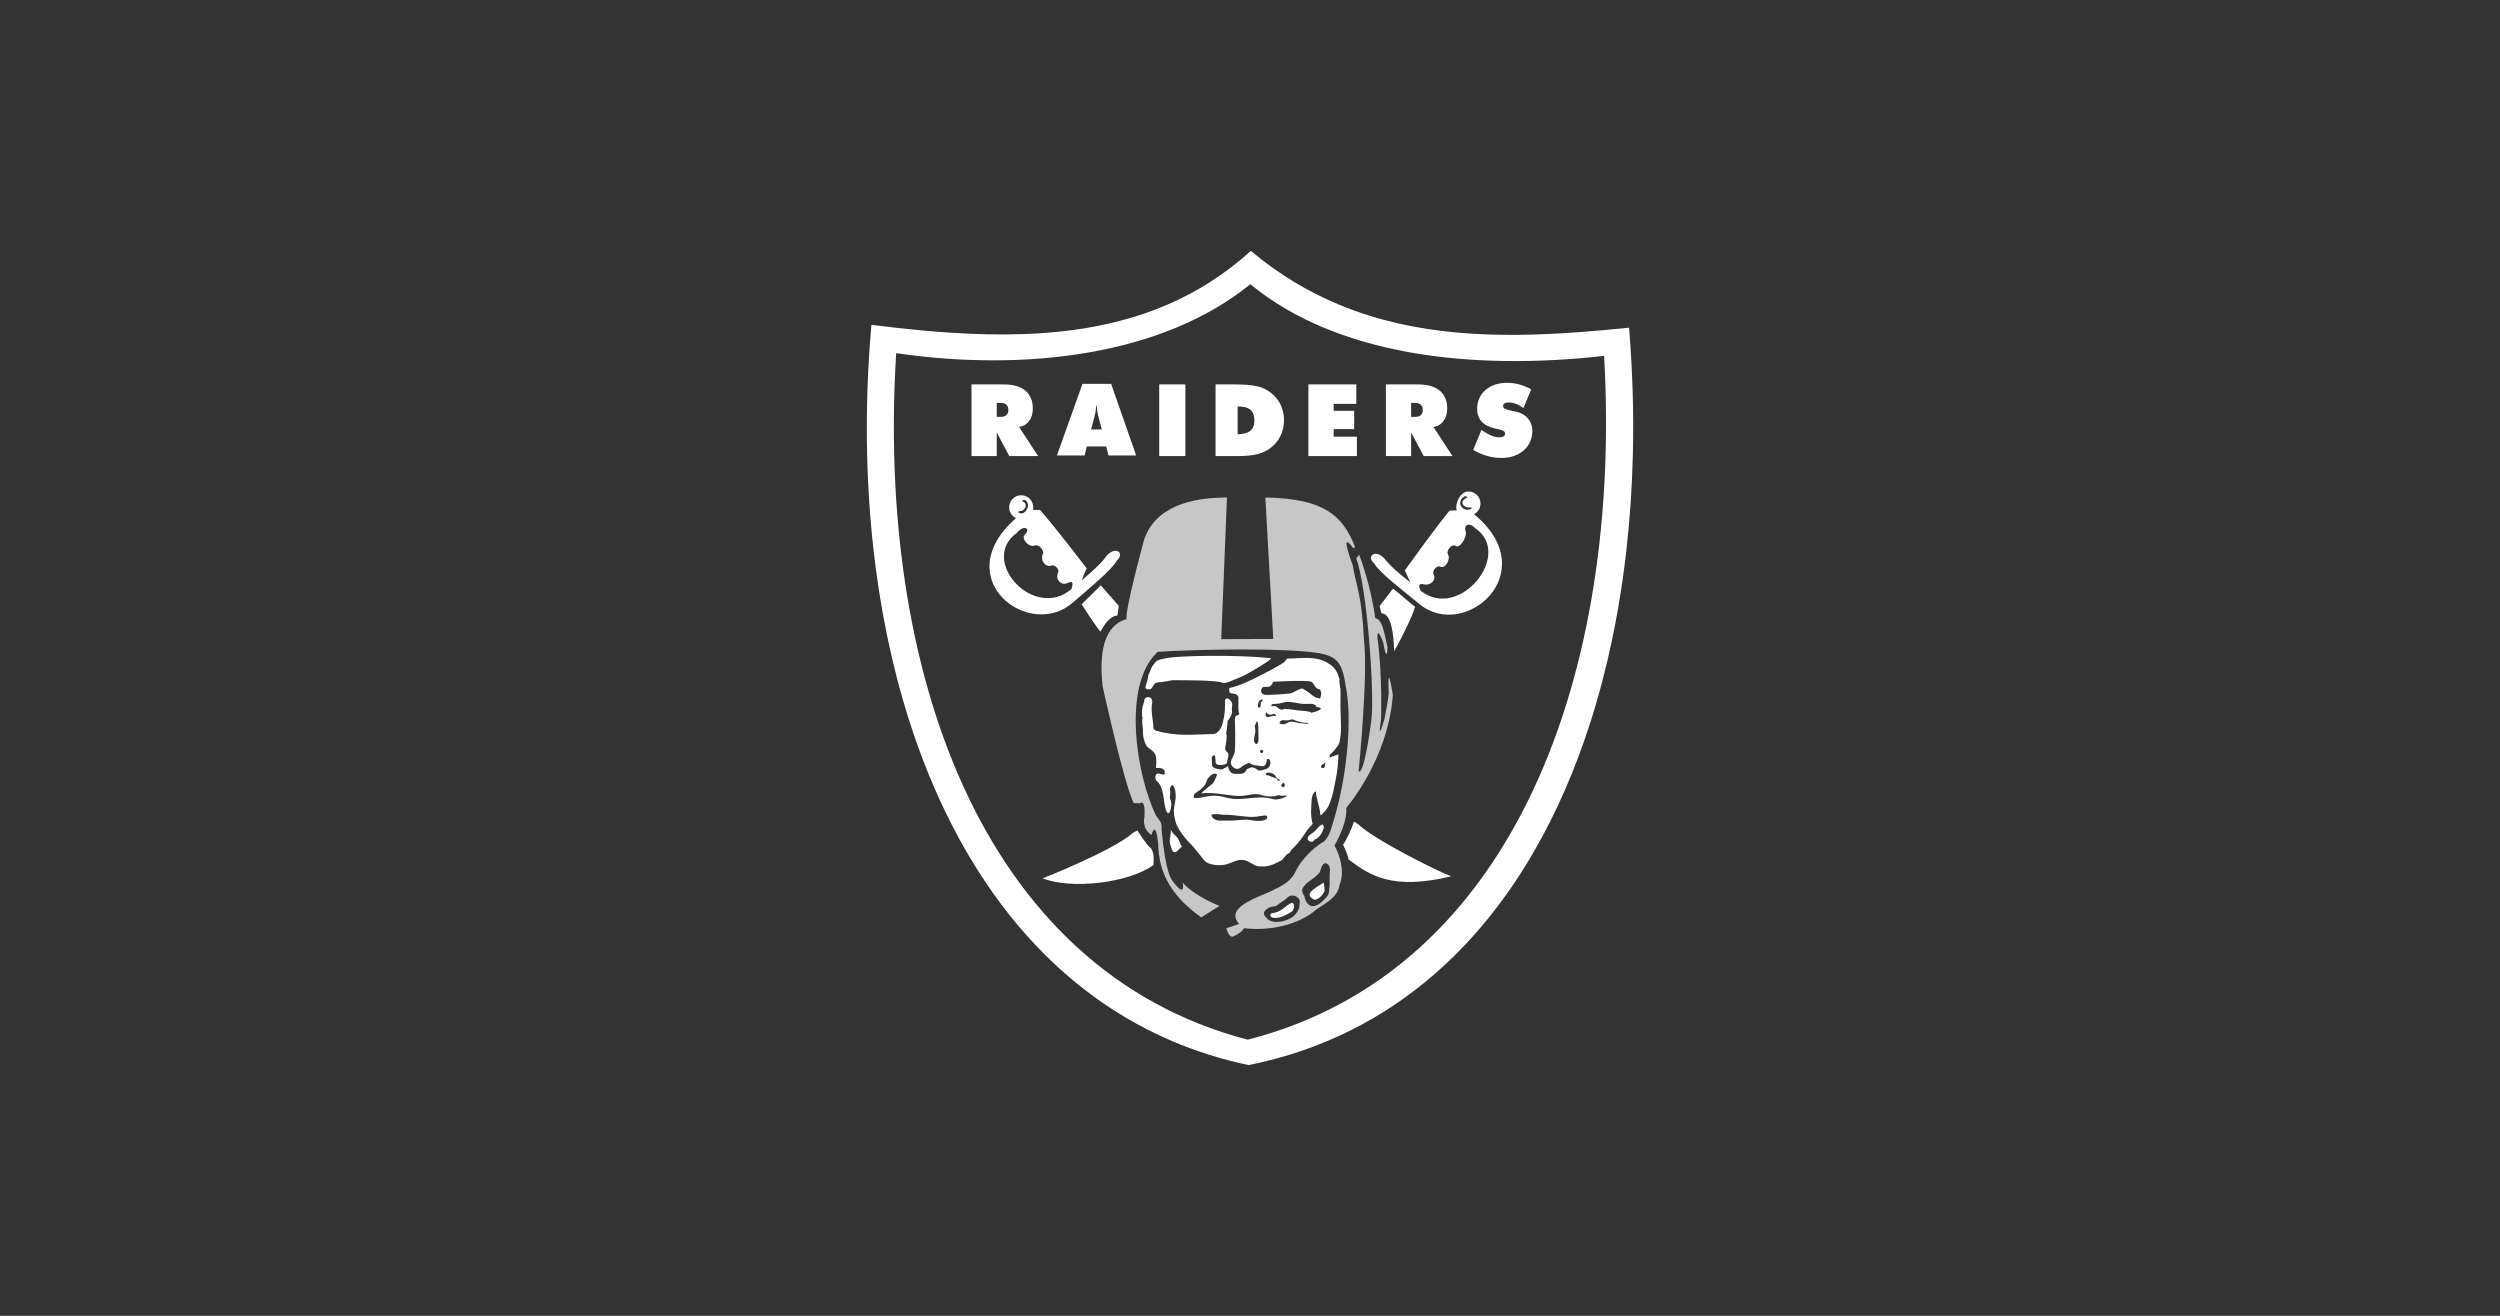
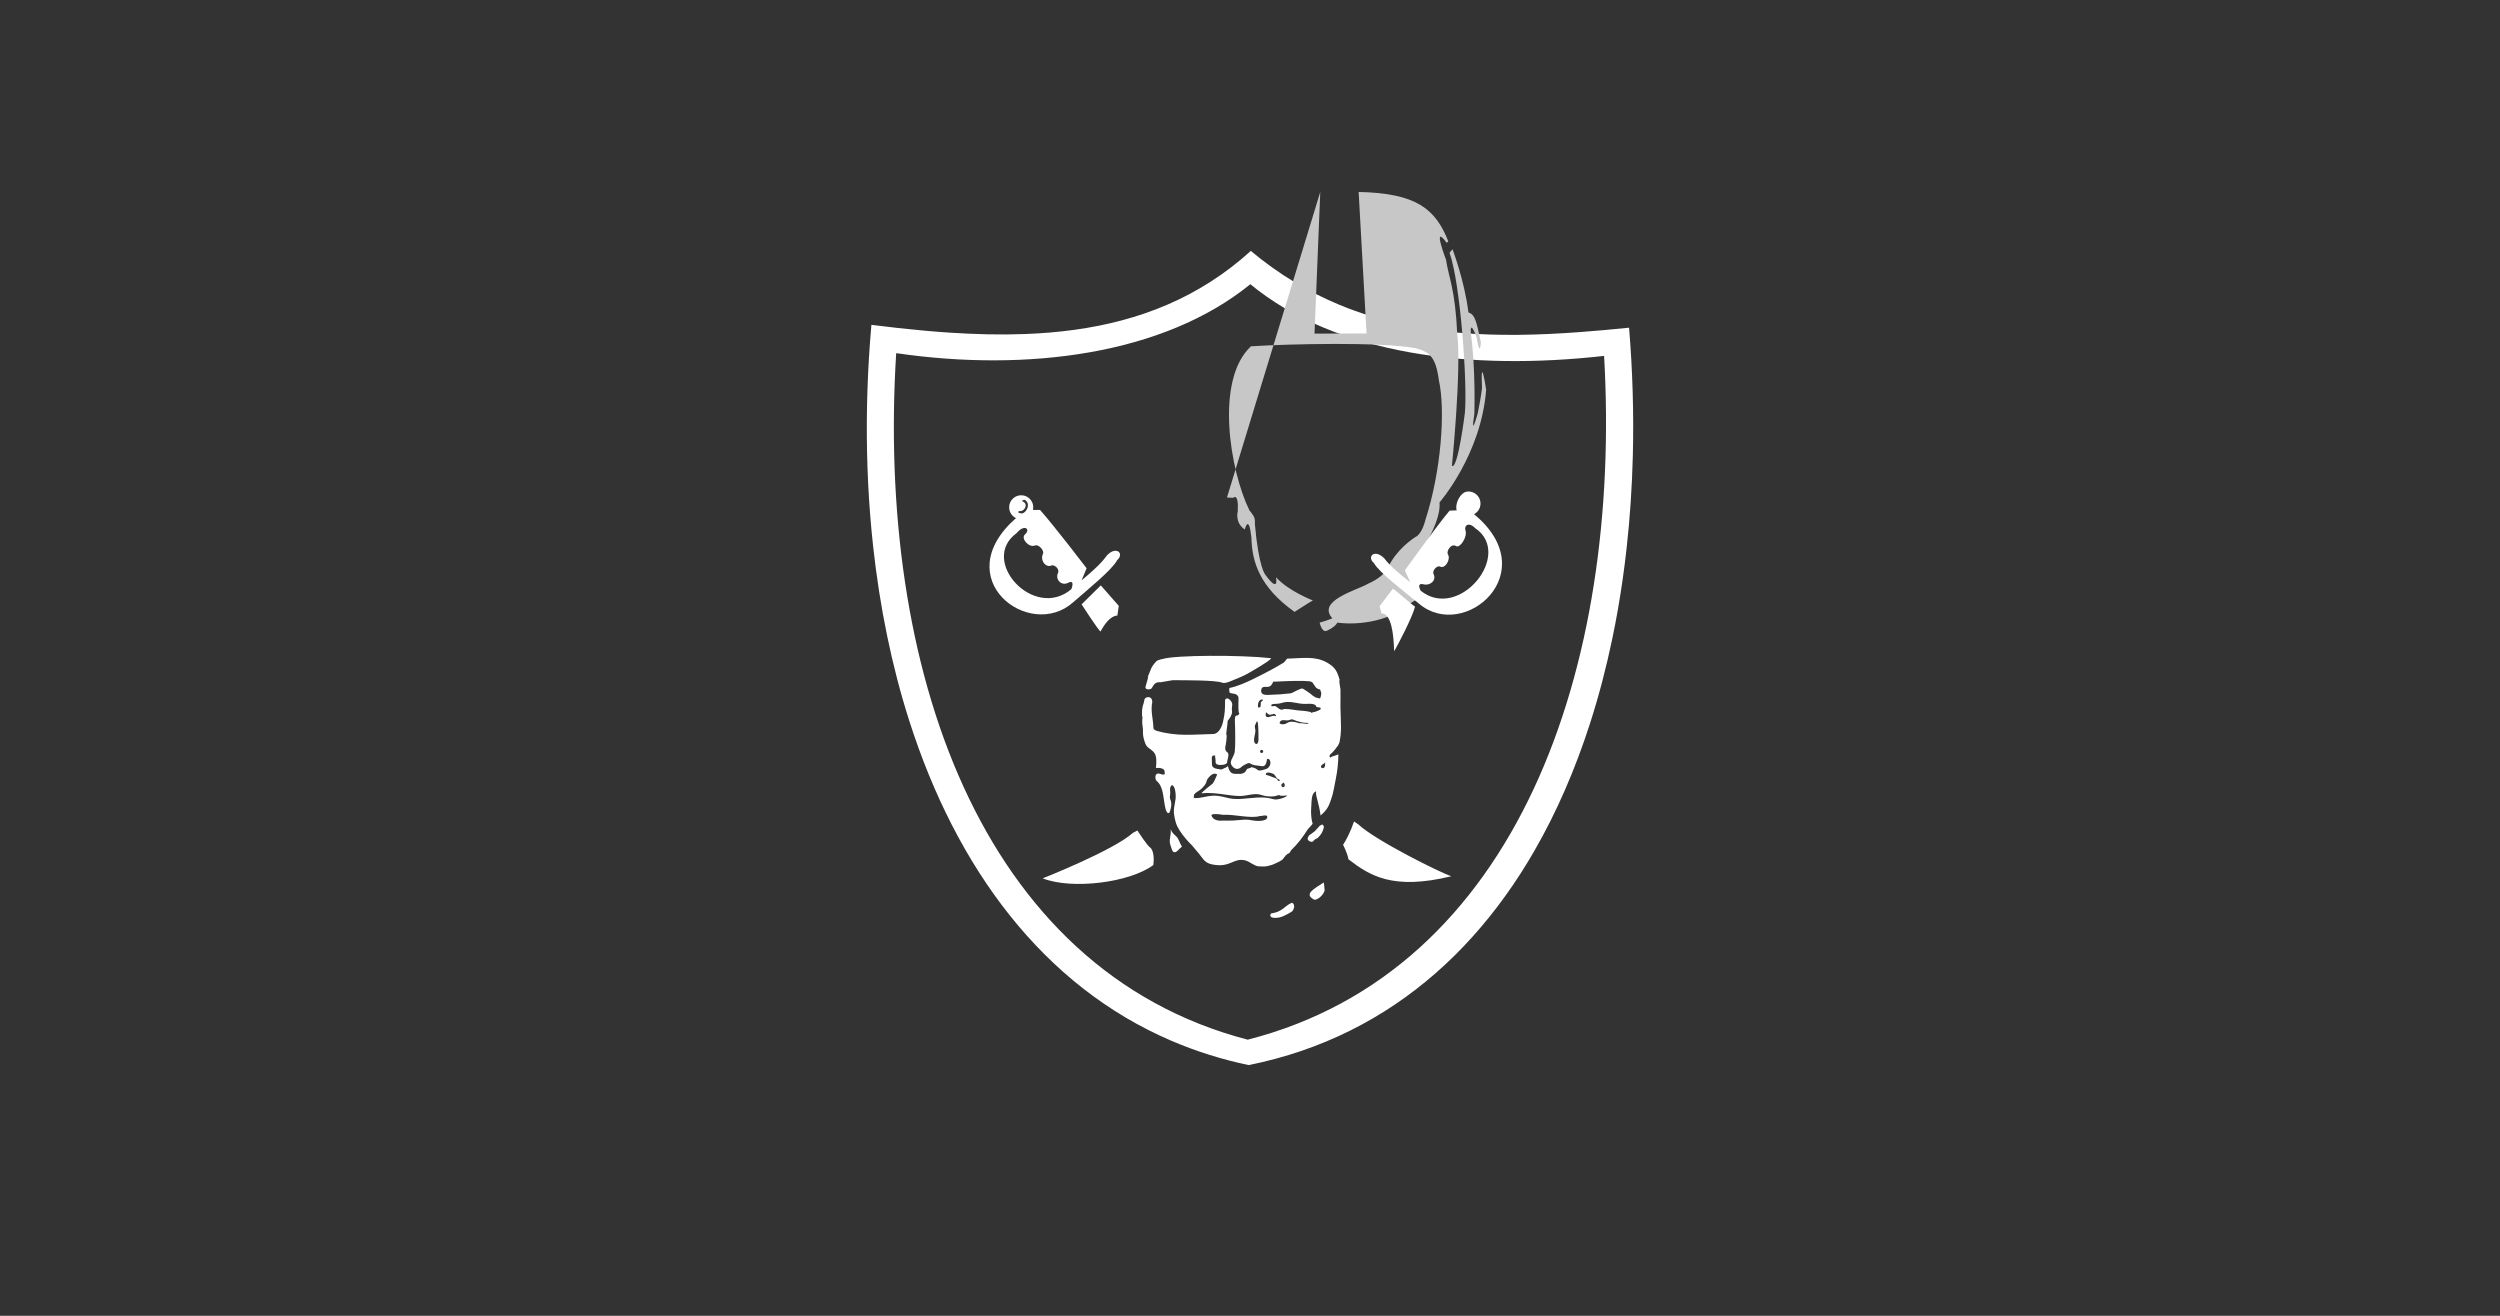
<svg xmlns="http://www.w3.org/2000/svg" version="1.1" viewBox="0 0 950 500" xml:space="preserve">
  <path class="mono" d="m0 500h950v-500h-950z" style="fill:#333" />
  <path d="m479.36 296.45c0.139 0.076-0.016 0.218 0.051 0.266 0.07 0.054 0.184 0.045 0.273-0.023-0.131-0.024-9e-3 -0.117-0.047-0.171-0.074-0.123-0.189-0.035-0.277-0.072" fill="#231f20" style="stroke-width:.788" />
  <path d="m475.31 95.348c-4.942 4.479-10.072 8.383-15.371 11.77-2.65 1.694-5.341 3.258-8.072 4.701-5.462 2.887-11.082 5.289-16.838 7.268-11.512 3.956-23.57 6.218-36.008 7.273-3.11 0.264-6.242 0.451-9.396 0.572-9.463 0.362-19.116 0.115-28.889-0.535-3.257-0.217-6.527-0.479-9.809-0.777-6.563-0.597-13.168-1.342-19.795-2.176-0.357 4.059-0.66 8.116-0.908 12.168-0.496 8.105-0.772 16.189-0.826 24.23-0.054 8.041 0.113 16.038 0.506 23.965 0.196 3.963 0.449 7.91 0.758 11.836s0.674 7.83 1.096 11.711c2.532 23.287 7.106 45.722 13.787 66.621 1.113 3.483 2.285 6.924 3.516 10.318 2.462 6.79 5.159 13.395 8.094 19.793 1.467 3.199 2.994 6.348 4.58 9.439 1.587 3.092 3.233 6.127 4.939 9.105 3.413 5.956 7.066 11.679 10.961 17.143 1.948 2.732 3.956 5.401 6.025 8 4.138 5.199 8.52 10.125 13.148 14.756 4.628 4.631 9.504 8.966 14.627 12.979 2.562 2.006 5.185 3.931 7.871 5.773s5.435 3.602 8.246 5.273c5.623 3.344 11.498 6.34 17.625 8.965 9.191 3.937 18.952 7.036 29.291 9.213 13.918-2.79 26.782-7.231 38.619-13.119s22.645-13.226 32.451-21.809c2.451-2.146 4.841-4.368 7.168-6.666 9.306-9.192 17.615-19.579 24.951-30.959 1.834-2.845 3.607-5.753 5.32-8.719 8.565-14.829 15.619-31.13 21.213-48.508 3.357-10.427 6.187-21.241 8.502-32.357 0.772-3.705 1.487-7.444 2.144-11.213s1.257-7.569 1.801-11.396c0.544-3.827 1.032-7.682 1.463-11.561 1.294-11.635 2.085-23.487 2.379-35.471 0.098-3.994 0.14-8.003 0.129-12.023-0.011-4.02-0.077-8.052-0.197-12.092-0.241-8.08-0.698-16.195-1.369-24.316-6.169 0.622-12.366 1.199-18.572 1.66-31.031 2.304-62.288 1.732-91.402-10.316-11.646-4.819-22.949-11.477-33.758-20.52zm-0.18 12.662c32.809 26.981 83.791 32.929 134.43 27.23 6.759 118.47-32.951 233.69-135.44 259.84-102.35-26.705-140.98-142.44-133.57-260.88 49.638 7.254 101.62 0.604 134.58-26.199z" style="fill:#fff;stroke-width:.788" />
  <g>
    <path d="m514.53 312.16c-1.2 3.644-3.074 7.255-4.17 8.88 0 0 1.537 2.778 2.069 5.5 7.959 6.128 16.738 11.878 39.083 6.431-3.982-1.22-28.933-13.651-35.356-19.71l-1.627-1.1m-82.303 3.424s3.73 5.919 5.042 6.667c0 0 1.607 1.429 1.007 6.453-8.982 6.72-30.928 9.443-42.061 5.072 0 0 26.853-10.588 34.279-17.275l1.732-0.916m69.571-2.121c-0.519 0.559-0.968 1.144-1.534 1.671-0.203 0.189-0.37 0.527-0.63 0.721-0.624 0.472-1.18 0.91-1.854 1.342-0.688 0.438-1.177 1.631-0.59 2.158 0.503 0.452 1.474 0.939 2.101-0.012 0.34-0.51 1.068-0.615 1.476-0.977 1.155-1.033 1.991-2.408 2.292-3.998 0.108-0.559-0.364-0.824-0.739-1.215 0.095 0.445-0.501 0.312-0.539 0.647l0.017-0.336m-56.954 1.616c0.64 1.779 2.137 2.541 2.586 3.258 0.708 1.138 1.039 2.338 1.726 3.425-1.17 0.666-2.067 2.553-3.215 1.982-0.58-0.284-0.755-1.523-1.103-2.395-0.879-2.204 0.351-4.027 7e-3 -6.269" fill="#fff" style="stroke-width:.788" />
-     <path d="m466.25 189.05c-13.458 0-27.366 3.366-31.549 16.235 0 0-7.087 25.914-6.63 29.977-3.766 1.147-11.369 4.794-9.087 25.468 0 0 8.157 37.152 11.818 44.419l2.352 0.128s2.139-2.245 1.749 5.142c0 0-1.236 4.314 2.674 6.883 0 0 1.517-6.228 2.528 3.163 0.195 9.105 3.061 18.693 16.377 28.15 0 0 6.28-4.047 6.968-4.348 0 0-9.249-3.519-14.022-8.824 0 0 1.342 6.472-3.998-0.883 0 0-2.566-2.493-4.035-19.417 0.125-2.35-0.195-2.706-2.086-5.164-7.348-14.968-13.179-49.501 0.616-62.285 14.534-0.925 49.228-1.699 62.245 0.674 5.325 1.286 7.941 2.998 9.144 12.16 2.592 11.588 0.87 34.753-5.157 53.3 0 0-0.886 3.998-3.006 5.908-1.735 0.917-8.029 5.306-11.069 11.886-1.132 2.297-3.609 4.522-7.745 6.33-4.173 2.474-19.543 6.384-13.492 13.103 0 0-1.745 0.789-4.824 1.638 0 0 0.816 3.749 2.532 3.165 0 0 3.094-1.182 4.206-3.148 9.04 1.149 20.604-0.939 27.676-7.305 2.795-1.874 7.982-4.328 8.588-9.191 0 0 2.99-5.57-1.91-14.922 1.857-3.275 4.881-9.518 4.456-14.258 0.178-0.262 15.822-18.188 17.716-42.841 0 0-2.191-14.521-1.571-0.674 0 0-0.193 2.422-1.571 9.425 0 0-2.926 10.741-1.345 0.448 0 0 0.584-16.365-1.344-30.96 0 0-0.489-5.433 2.467 2.469 0.398 1.456-0.448-1.794-0.448-1.794s1.422 9.979 1.793 2.919c-1.793-8.297-2.245-10.321-4.712-11.217-1.534-12.202-6.057-24.001-6.057-24.001l-1.119 1.344c4.139 11.521 6.838 49.805 5.831 60.794 0 0-2.653 21.651-4.934 20.19 0 0 3.675-36.538 2.025-50.101-0.778-17.225-3.256-21.398-4.247-28.189 0 0-5.456-14.215 0.203-6.506l0.674-0.449c-4.83-12.372-12.114-18.394-34.097-18.843l3.004 53.763-19.772 0.068 2.187-53.83" fill="#c8c7c7" style="stroke-width:.788" />
+     <path d="m466.25 189.05l2.352 0.128s2.139-2.245 1.749 5.142c0 0-1.236 4.314 2.674 6.883 0 0 1.517-6.228 2.528 3.163 0.195 9.105 3.061 18.693 16.377 28.15 0 0 6.28-4.047 6.968-4.348 0 0-9.249-3.519-14.022-8.824 0 0 1.342 6.472-3.998-0.883 0 0-2.566-2.493-4.035-19.417 0.125-2.35-0.195-2.706-2.086-5.164-7.348-14.968-13.179-49.501 0.616-62.285 14.534-0.925 49.228-1.699 62.245 0.674 5.325 1.286 7.941 2.998 9.144 12.16 2.592 11.588 0.87 34.753-5.157 53.3 0 0-0.886 3.998-3.006 5.908-1.735 0.917-8.029 5.306-11.069 11.886-1.132 2.297-3.609 4.522-7.745 6.33-4.173 2.474-19.543 6.384-13.492 13.103 0 0-1.745 0.789-4.824 1.638 0 0 0.816 3.749 2.532 3.165 0 0 3.094-1.182 4.206-3.148 9.04 1.149 20.604-0.939 27.676-7.305 2.795-1.874 7.982-4.328 8.588-9.191 0 0 2.99-5.57-1.91-14.922 1.857-3.275 4.881-9.518 4.456-14.258 0.178-0.262 15.822-18.188 17.716-42.841 0 0-2.191-14.521-1.571-0.674 0 0-0.193 2.422-1.571 9.425 0 0-2.926 10.741-1.345 0.448 0 0 0.584-16.365-1.344-30.96 0 0-0.489-5.433 2.467 2.469 0.398 1.456-0.448-1.794-0.448-1.794s1.422 9.979 1.793 2.919c-1.793-8.297-2.245-10.321-4.712-11.217-1.534-12.202-6.057-24.001-6.057-24.001l-1.119 1.344c4.139 11.521 6.838 49.805 5.831 60.794 0 0-2.653 21.651-4.934 20.19 0 0 3.675-36.538 2.025-50.101-0.778-17.225-3.256-21.398-4.247-28.189 0 0-5.456-14.215 0.203-6.506l0.674-0.449c-4.83-12.372-12.114-18.394-34.097-18.843l3.004 53.763-19.772 0.068 2.187-53.83" fill="#c8c7c7" style="stroke-width:.788" />
    <path d="m441.22 259.23c-0.101-6e-3 4.409-0.749 4.341-0.749 4.867 0.022 16.327-0.054 18.805 0.924 1.27 0.499 3.499-0.667 4.604-1.106 4.132-1.637 4.648-1.991 9.002-4.582 0.712-0.426 5.838-3.512 4.908-3.615-11.894-1.301-36.153-1.153-40.942 0.278 0 0-2.02 0.336-2.589 0.969-2.265 2.528-1.786 2.73-3.362 6.226 1.024-2.276-0.539 2.875-0.677 3.333-0.408 1.328 1.864 1.262 2.321 0.626 0.836-1.155 0.998-2.481 3.586-2.306m66.373 36.815c-0.544 2.559-0.867 5.211-1.75 7.659-0.819 2.258-1.214 3.808-4.034 6.188-0.584-4.916-1.972-7.349-1.706-9.19-1.894 0.742-1.638 3.559-1.84 6.139-0.321 4.108 0.791 7.125 0.533 5.923 0.124 0.571-1.429 1.704-1.988 2.594-1.76 2.786-3.705 5.379-6.094 7.633-0.357 0.336-0.445 1.016-0.82 1.18-1.317 0.565-1.661 1.422-2.433 2.317-0.63 0.735-2.301 1.314-3.168 1.786-0.546 0.303-2.2 0.749-2.649 0.844-1 0.203-1.91 0.167-3.421 0.087-1.46-0.074-3.451-1.871-5.022-2.253-4.574-1.119-5.642 3.02-12.755 1.492-2.932-0.631-3.523-2.592-5.357-4.667-0.357-0.404-2.106-2.526-2.38-2.825 0.742 0.796-4.877-4.489-5.953-8.56-1.2-4.557-0.582-4.921-0.043-8.765 0.203-1.443-0.072-5.063-1.406-5.299-1.247 1.28-0.347 2.158-0.718 4.004-0.357 1.801 1.304 1.875 0.028 5.9-0.364 1.153-0.991 0.868-1.352 0.097-1.331-2.862-0.643-9.064-3.654-11.483-0.694-0.554-0.735-2.232-0.151-2.671 0.92-0.694 1.834 0.404 3.027 0.128 0.209-0.046 0.08-1.496-0.081-1.685-0.988-1.16-3.175-0.684-3.154-0.843 0.29-2.338 0.245-4.443-0.55-5.587-1.099-1.572-2.706-1.84-3.36-3.377-1.386-3.251-0.91-5.105-1.035-5.954-0.169-1.147-0.445-3.006-0.114-4.213-0.333 0.074-0.205-2.697-0.189-2.877 0.206-2.029 0.566-1.915 0.876-3.829 0.061-1.175 2.964-1.865 2.99 0.836-0.712 3.555 0.347 6.357 0.44 9.95 0.011 0.432 0.719 0.846 1.197 0.983 7.829 2.245 13.692 1.382 21.477 1.227 2.083-0.039 3.337-2.641 3.782-4.684 0.738-3.364 0.742-4.511 0.768-8.215 0.391-0.987 1.301-0.719 2.016 0.106 1.335 1.537 0.299 2.109 0.63 4.077 0.256 1.532-1.715 3.782-1.715 3.782 0.223 0.013-0.667 5.191-0.442 5.202 0.402 0.023-0.299 4.647-0.407 4.527-0.301 2.513 1.432 1.589 1.169 3.429-0.043 0.844-0.474 2.009-0.452 2.165 0.249 1.699-3.542 1.333-2.935 1.364-0.84-0.043-1.494-0.414-1.46-1.089 0.051-0.957-0.211-1.675-0.203-2.533-1.849-0.101-1.085 1.387-1.186 3.302-0.043 0.843 0.509 1.551 1.928 1.788 1.504 0.248 1.662 0.423 2.363-0.04 0.364-0.251 1.557-0.514 1.742-1.092 0.699 2.735 1.521 3.113 3.544 3.052 0.866-0.027 2.848 0.317 3.627-1.665 0.195-0.497 1.54-0.423 1.732-0.916 3.502 0.686 1.358 2.117 5.604 0.751 1.28-0.407 2.326-2.252 1.221-3.711-0.131-0.176-0.819-0.162-0.832-0.069-0.465 3.654-1.898 2.575-3.269 2.496-4.507-0.265-2.076-2.132-5.898 0.025-0.452 0.256-1.793 2.096-3.573 0.654-2.414-2.151 0.195-3.694 0.488-6.04 0.263-2.129 0.162-8.83 0.061-10.779-0.236-4.591 0.937-1.8 1.716-3.782-0.658 0.163-0.307-5.622-0.364-5.917-0.398-2.042-2.804-1.251-3.431-2.029 0 0-0.281-1.611 0.087-1.686 2.723-0.527 6.171-2.031 8.652-3.249 5.73-2.818 8.957-4.57 11.729-6.291 0.823-0.511 1.16-1.598 1.602-1.603 5.224-0.061 10.263-1.117 14.908 1.462 3.247 1.801 4.031 3.58 4.88 6.653-0.374 0.061 0.31 3.283 0.321 3.561 0.061 2.021-0.045 5.715-0.021 6.734 0.158 6.674 0.54 8.96-0.37 13.459-7e-3 0.04-0.701 1.648-0.927 1.634-0.548 0.816-1.496 2.022-2.619 2.968-0.355 0.295-0.203 1.28 0.047 1.11 0.697-0.472 2.059-0.734 3.095-1.185-0.034 2.857-0.328 6.216-0.998 9.382" fill="#fff" style="stroke-width:.788" />
    <path d="m498.49 264.07c0.121 4e-3 -1.779-1.442-3.415-2.373-0.751-0.423-3.876 1.699-4.641 1.779-3.22 0.337-5.069 0.5-8.467 0.588-0.833 0.019-2.035 0.032-2.535-0.743-0.31-0.478-0.26-1.4 0.098-1.859 1.028-1.316 3.04 0.926 4.278-2.407-6e-3 0.012 3.838-0.159 5.016-0.213 4.02-0.184 9.946-0.153 9.418 0.326 0.485-0.438 1.261 1.739 2.069 2.299 1.513 1.045 1.081-0.34 1.76 1.777l-0.044 0.838c-0.014 0.224-0.286 1.22-0.407 1.329-0.121 0.106-1.604-0.426-1.831-0.432 0.114 0-1.411-0.916-1.297-0.912m-19.346 2.69c2.346-1.369-1.76-1.778-1.035 2.258-0.064-0.377 0.765-0.121 0.836-0.303 0.108-0.277 0.162-1.286 0.199-1.955m-2.337 9.141c0.533 2.723 0.047 2.359-0.256 4.872-0.27 2.276 1.672 2.801 1.672 0.256 0-9.602-0.647-6.939-1.416-5.128m26.743 13.752c-0.225 0.527-0.576 0.559-1.014 0.846-0.33 0.218-0.701 0.699-0.533 1.058 0.087 0.184 0.485 0.366 0.751 0.362 0.287-9e-3 0.557-0.352 0.654-0.608 0.193-0.497 0.114-1.099 0.142-1.659m-24.163-3.505c0.326 0.022 0.609-0.232 0.626-0.558 0.017-0.33-0.236-0.608-0.563-0.628-0.33-0.019-0.609 0.236-0.626 0.566-0.017 0.325 0.236 0.607 0.563 0.62m21.231-15.978c-0.865 0.434-1.625 0.34-2.454 0.805 1.295-0.721-6.997-1.18-3.865-0.89-2.228-0.207-4.049-0.686-6.368-0.673l-0.432 0.228c-1.153 0.27-1.756-0.62-2.619-1.18-0.604-0.383-1.139 0.022-1.696-0.057 0.118-0.22-0.199-0.362-0.114-0.496 0.142-0.229 0.537-0.349 0.685-0.371 0.998-0.128 2.16-0.04 3.114-0.37 3.357-1.166 5.976 0.432 9.418 0.324 1.081-0.032 2.571-0.248 3.586 0.465 0.205 0.15 0.203 0.499 0.354 0.614 0.452 0.336 1.261 0.132 1.523 0.412 0.539 0.571-0.533 0.888-1.133 1.189m-3.295 4.87c-0.216-0.046-0.299-0.33-0.485-0.33-1.957 0-3.708-0.504-5.514-1.277-0.616-0.266-1.214 0.218-1.857 0.299-0.849 0.114-1.743-0.235-2.478 0.028-0.535 0.188-1 0.994-0.546 1.247 0.692 0.383 1.818 0.322 2.723-0.287 1.055-0.708 2.386-0.474 3.624-0.184 0.33 0.072 0.66 0.303 1.005 0.288 1.202-0.046 2.346 0.298 3.529 0.216m-12.461-3.181c0.04-0.271-0.465-0.197-0.314-0.519-0.819-0.237-1.574 0.497-2.355 0.176-0.442-0.176-0.712-0.642-1.147-0.867-0.033 0.637-0.269 1.519 0.284 1.762 1.112 0.487 2.325-0.924 3.508-0.216 6e-3 -0.11 4e-3 -0.221 0.024-0.336" fill="#0a0a09" style="fill:#333;stroke-width:.788" />
    <path d="m418.3 222.45-7.287 7.202s6.384 9.939 7.206 10.319c1.308-2.461 3.512-5.877 6.384-6.065l0.529-3.681-6.831-7.774m-26.965-28.704 3.872 0.035c5.097 5.655 17.707 22.157 17.707 22.157l-1.928 4.615c4.931-4.121 7.769-6.835 9.592-9.435 3.573-3.856 6.782-0.823 3.953 1.723-1.874 3.609-10.849 10.885-16.673 15.974-16.624 14.959-48.052-8.93-21.738-31.975l5.215-3.095" fill="#fff" style="stroke-width:.788" />
    <path d="m386.32 202.58c2.882-3.552 5.474-1.563 3.175 0.506-1.735 1.564 1.528 5.083 3.651 4.235 1.688-0.671 3.704 2.021 3.212 3.034-1.308 2.675 1.197 5.47 3.131 4.544 1.065-0.51 3.299 1.259 2.545 2.831-1.146 2.378 1.211 5.068 3.847 3.741 2.82-1.431 1.223 2.418 1.223 2.418-14.28 12.053-35.142-10.941-20.783-21.309" fill="#0a0a09" style="fill:#333;stroke-width:.788" />
    <path d="m387.82 197.35c2.528 0.134 4.682-1.808 4.813-4.336 0.135-2.524-1.807-4.679-4.33-4.81-2.528-0.135-4.682 1.807-4.818 4.332-0.131 2.525 1.811 4.678 4.335 4.815" fill="#fff" style="stroke-width:.788" />
    <path d="m389.35 189.93c2.784 1.495 0.38 5.577-1.449 5.146-1.972-0.463-0.463-0.868-0.463-0.868 1.84 0.268 3.512-2.679 1.204-3.643-0.876-0.365 0.708-0.635 0.708-0.635" fill="#0a0a09" style="fill:#333;stroke-width:.788" />
    <path d="m554.71 193.89-3.869 0.154c-4.914 5.818-17.001 22.699-17.001 22.699l2.07 4.556c-5.059-3.964-7.982-6.589-9.886-9.131-3.688-3.745-6.802-0.611-3.897 1.845 1.989 3.552 11.183 10.542 17.17 15.444 17.078 14.432 47.804-11.9 20.783-34.11l-5.37-1.456" fill="#fff" style="stroke-width:.788" />
    <path d="m560.55 200.69c-2.396-2.488-4.324-1.07-3.649 1.005 0.762 2.327-2.13 6.742-3.577 5.824-1.91-1.212-3.832 1.988-3.115 3.128 1.197 1.908-1.106 5.67-2.987 4.644-1.039-0.567-3.169 1.51-2.456 2.905 1.189 2.334-1.359 4.464-3.728 3.86-3.061-0.786-1.143 2.458-1.143 2.458 14.648 11.6 35.33-13.915 20.655-23.825" fill="#0a0a09" style="fill:#333;stroke-width:.788" />
    <path d="m558.4 195.91c-2.522 0.207-4.796-0.189-5.009-2.708-0.209-2.52 1.723-6.21 4.244-6.423 2.517-0.212 4.732 1.662 4.944 4.184 0.213 2.518-1.658 4.731-4.18 4.946" fill="#fff" style="stroke-width:.788" />
-     <path d="m556.64 188.55c-3.586 2.074-1.011 5.805 1.611 5.098 1.955-0.524 0.432-0.876 0.432-0.876-2.568 0.453-4.436-2.185-1.314-3.604 0.867-0.396-0.728-0.618-0.728-0.618" fill="#0a0a09" style="fill:#333;stroke-width:.788" />
    <path d="m529.32 223.68c0.981 0.559 6.93 5.925 8.399 6.844-0.865 3.659-6.683 14.978-7.964 16.933-0.152-6.744-1.099-14.375-4.804-14.399l-0.697-2.735 5.065-6.641" fill="#fff" style="stroke-width:.788" />
    <path d="m505.39 330.99c0.296-2.044-1.486-3.952-2.744-2.34-0.688 0.878-0.744 2.494-1.571 3.327-2.232 2.255-3.634 2.681-4.934 4.068-1.411 1.496-1.847 2.474-0.512 4.476 0.112 0.169 0.328 2.211 1.797 3.31 1.794 1.348 4.358-0.066 7.068-3.459 0.604-0.753 0.492-1.827 0.631-2.683 0.354-2.191-0.058-4.463 0.266-6.7m-11.542 12.735c-0.176 5.586-8.328 7.822-11.602 5.96-0.546-0.309-2.279-1.861-1.923-2.932 0.351-1.043 1.56-1.719 2.443-2.056 0.998-0.383 1.864-0.047 2.824-0.897 1.335-1.182 2.255-1.396 3.813-2.879 0.89-0.849 2.611-0.715 3.434-0.067 0.83 0.656 1.335 1.188 0.941 2.757l0.07 0.114" fill="#0a0a09" style="fill:#333;stroke-width:.788" />
    <path d="m502.98 335.37c-3.474 2.312-7.685 4.314-3.704 6.447 0.913 0.488 3.461-1.318 4.095-3.421-0.036 0.123-0.222-3.14-0.391-3.025m-11.892 10.878c-0.613 0.503-2.838 1.633-2.53 1.462-1.47 0.823-3.179 1.28-4.872 1.005-1.513-0.284-0.89-1.583-0.559-1.627 4.261-0.563 5.08-2.975 7.797-4.038 0.789 0.191 0.946 1.392 0.838 1.739-0.076 0.259-0.259 0.953-0.674 1.459" fill="#fff" style="stroke-width:.788" />
    <path d="m459.09 295.69c-1.069 1.355 0.013 1.568-2.572 4.072-0.742 0.721-2.086 1.242-2.75 2.171-0.11 0.155-0.097 0.77-0.121 1.22 1.645 0.541 4.642-0.762 7.8-0.802 1.905-0.027 3.768 0.6 5.693 0.991 3.391 0.694 6.521-0.047 10.6-0.27 4.891-0.268 5.829 0.898 7.375 0.723 3.024-0.344 4.867-1.84 3.563-1.464 0.32-0.095-2.518 0.276-2.299-0.155-0.84-0.147-1.359 0.312-2.069 0.391-1.656 0.193-3.303 0.096-5.074-0.506-2.551-0.855-5.375 0.413-8.049 0.415-4.348 0.011-9.168-1.581-14.588-1.021-0.526 0.055 4.433-3.956 4.058-3.492 1.443-1.779 1.743-4.227 2.033-3.429-0.087-0.243-1.433-1.593-3.6 1.158m5.837 13.946c3.724-0.31 10.701 1.579 13.963 0.4-0.02 0.336 2.741-0.863 2.67 0.478-0.098 1.847-4.6 1.483-5.791 1.214-3.245-0.735-4.402 0.29-11.126 0.087-0.287-6e-3 -3.395 0.496-4.278-1.906-0.236-0.637 1.723-0.756 4.561-0.271m22.068-11.632c-0.347 0.866 0.539 1.42 1.009 0.961 0.366-0.358 0.299-1.335-0.479-1.611 0.084 0.438-0.422 0.385-0.53 0.651m-1.459-1.784c-0.341-0.216-0.698-0.537-0.998-0.612-1.157-0.278-2.087-0.916-3.276-1.106-0.294-0.049-0.425-0.559 0.061-0.797 0.742-0.364 1.544 0.013 2.302 0.265 0.995 0.33 1.147 1.529 1.959 2.025 0.239 0.146 0.883 0.233 0.704 0.569-0.178 0.344-0.846 0.197-0.92-0.349l0.169 6e-3" fill="#0a0a09" style="fill:#333;stroke-width:.788" />
-     <path d="m489.01 301.17c0.263 0 0.474-0.281 0.474-0.634 0-0.349-0.211-0.634-0.474-0.634-0.262 0-0.476 0.284-0.476 0.634 0 0.352 0.214 0.634 0.476 0.634m73.932-137.8c2.625 1.79 4.76 2.818 6.816 2.818 1.409 0 2.171-0.535 2.171-1.409 0-1.258-1.373-1.409-3.618-1.905-4.648-0.99-7.006-3.542-7.006-7.503 0-5.71 4.456-9.899 11.386-9.899 3.121 0 6.053 0.799 9.178 2.475l-2.973 7.12c-1.904-1.409-3.883-2.133-5.595-2.133-1.371 0-2.132 0.495-2.132 1.296 0 1.333 1.827 1.522 5.065 2.247 3.617 0.799 6.053 3.504 6.053 7.311 0 5.826-4.644 10.243-11.767 10.243-3.58 0-7.197-1.028-10.703-3.047l3.125-7.614m-184.18-4.952h1.523c1.868 0 2.896-0.95 2.896-2.625 0-1.677-0.991-2.706-2.896-2.706h-1.523zm-9.596-12.337h12.298c7.274 0 11.006 3.351 11.006 9.176 0 3.886-2.094 6.589-5.255 6.969l7.274 11.081h-10.968l-4.76-8.987v8.987h-9.596v-27.226m49.522 17.104-0.836-3.084c-0.381-1.448-0.955-3.353-1.106-5.979h-0.189c-0.155 2.625-0.726 4.53-1.106 5.979l-0.84 3.084h4.076zm-7.348-17.327h10.889l9.518 27.228h-10.51l-0.877-3.429h-7.384l-0.84 3.429h-10.51l9.711-27.228m29.164 0.225h9.939v27.226h-9.939v-27.226m36.162 13.631c0-3.58-1.982-5.254-5.942-5.254h-0.418v10.55c4.341-0.078 6.359-1.601 6.359-5.295zm-14.752-13.631h7.921c4.719 0 8.261 0.457 10.775 1.712 4.682 2.363 7.312 6.741 7.312 11.919 0 4.495-2.02 8.417-5.636 10.891-3.544 2.439-7.733 2.704-13.176 2.704h-7.196v-27.226m35.277 0h18.201v7.388h-8.606v2.626h7.806v6.968h-7.806v2.857h8.835v7.387h-18.431v-27.226m39.041 12.336h1.523c1.868 0 2.896-0.95 2.896-2.625 0-1.677-0.991-2.706-2.896-2.706h-1.523zm-9.596-12.337h12.298c7.274 0 11.005 3.351 11.005 9.176 0 3.886-2.094 6.589-5.255 6.969l7.274 11.081h-10.964l-4.763-8.987v8.987h-9.596v-27.226" fill="#fff" style="stroke-width:.788" />
  </g>
</svg>